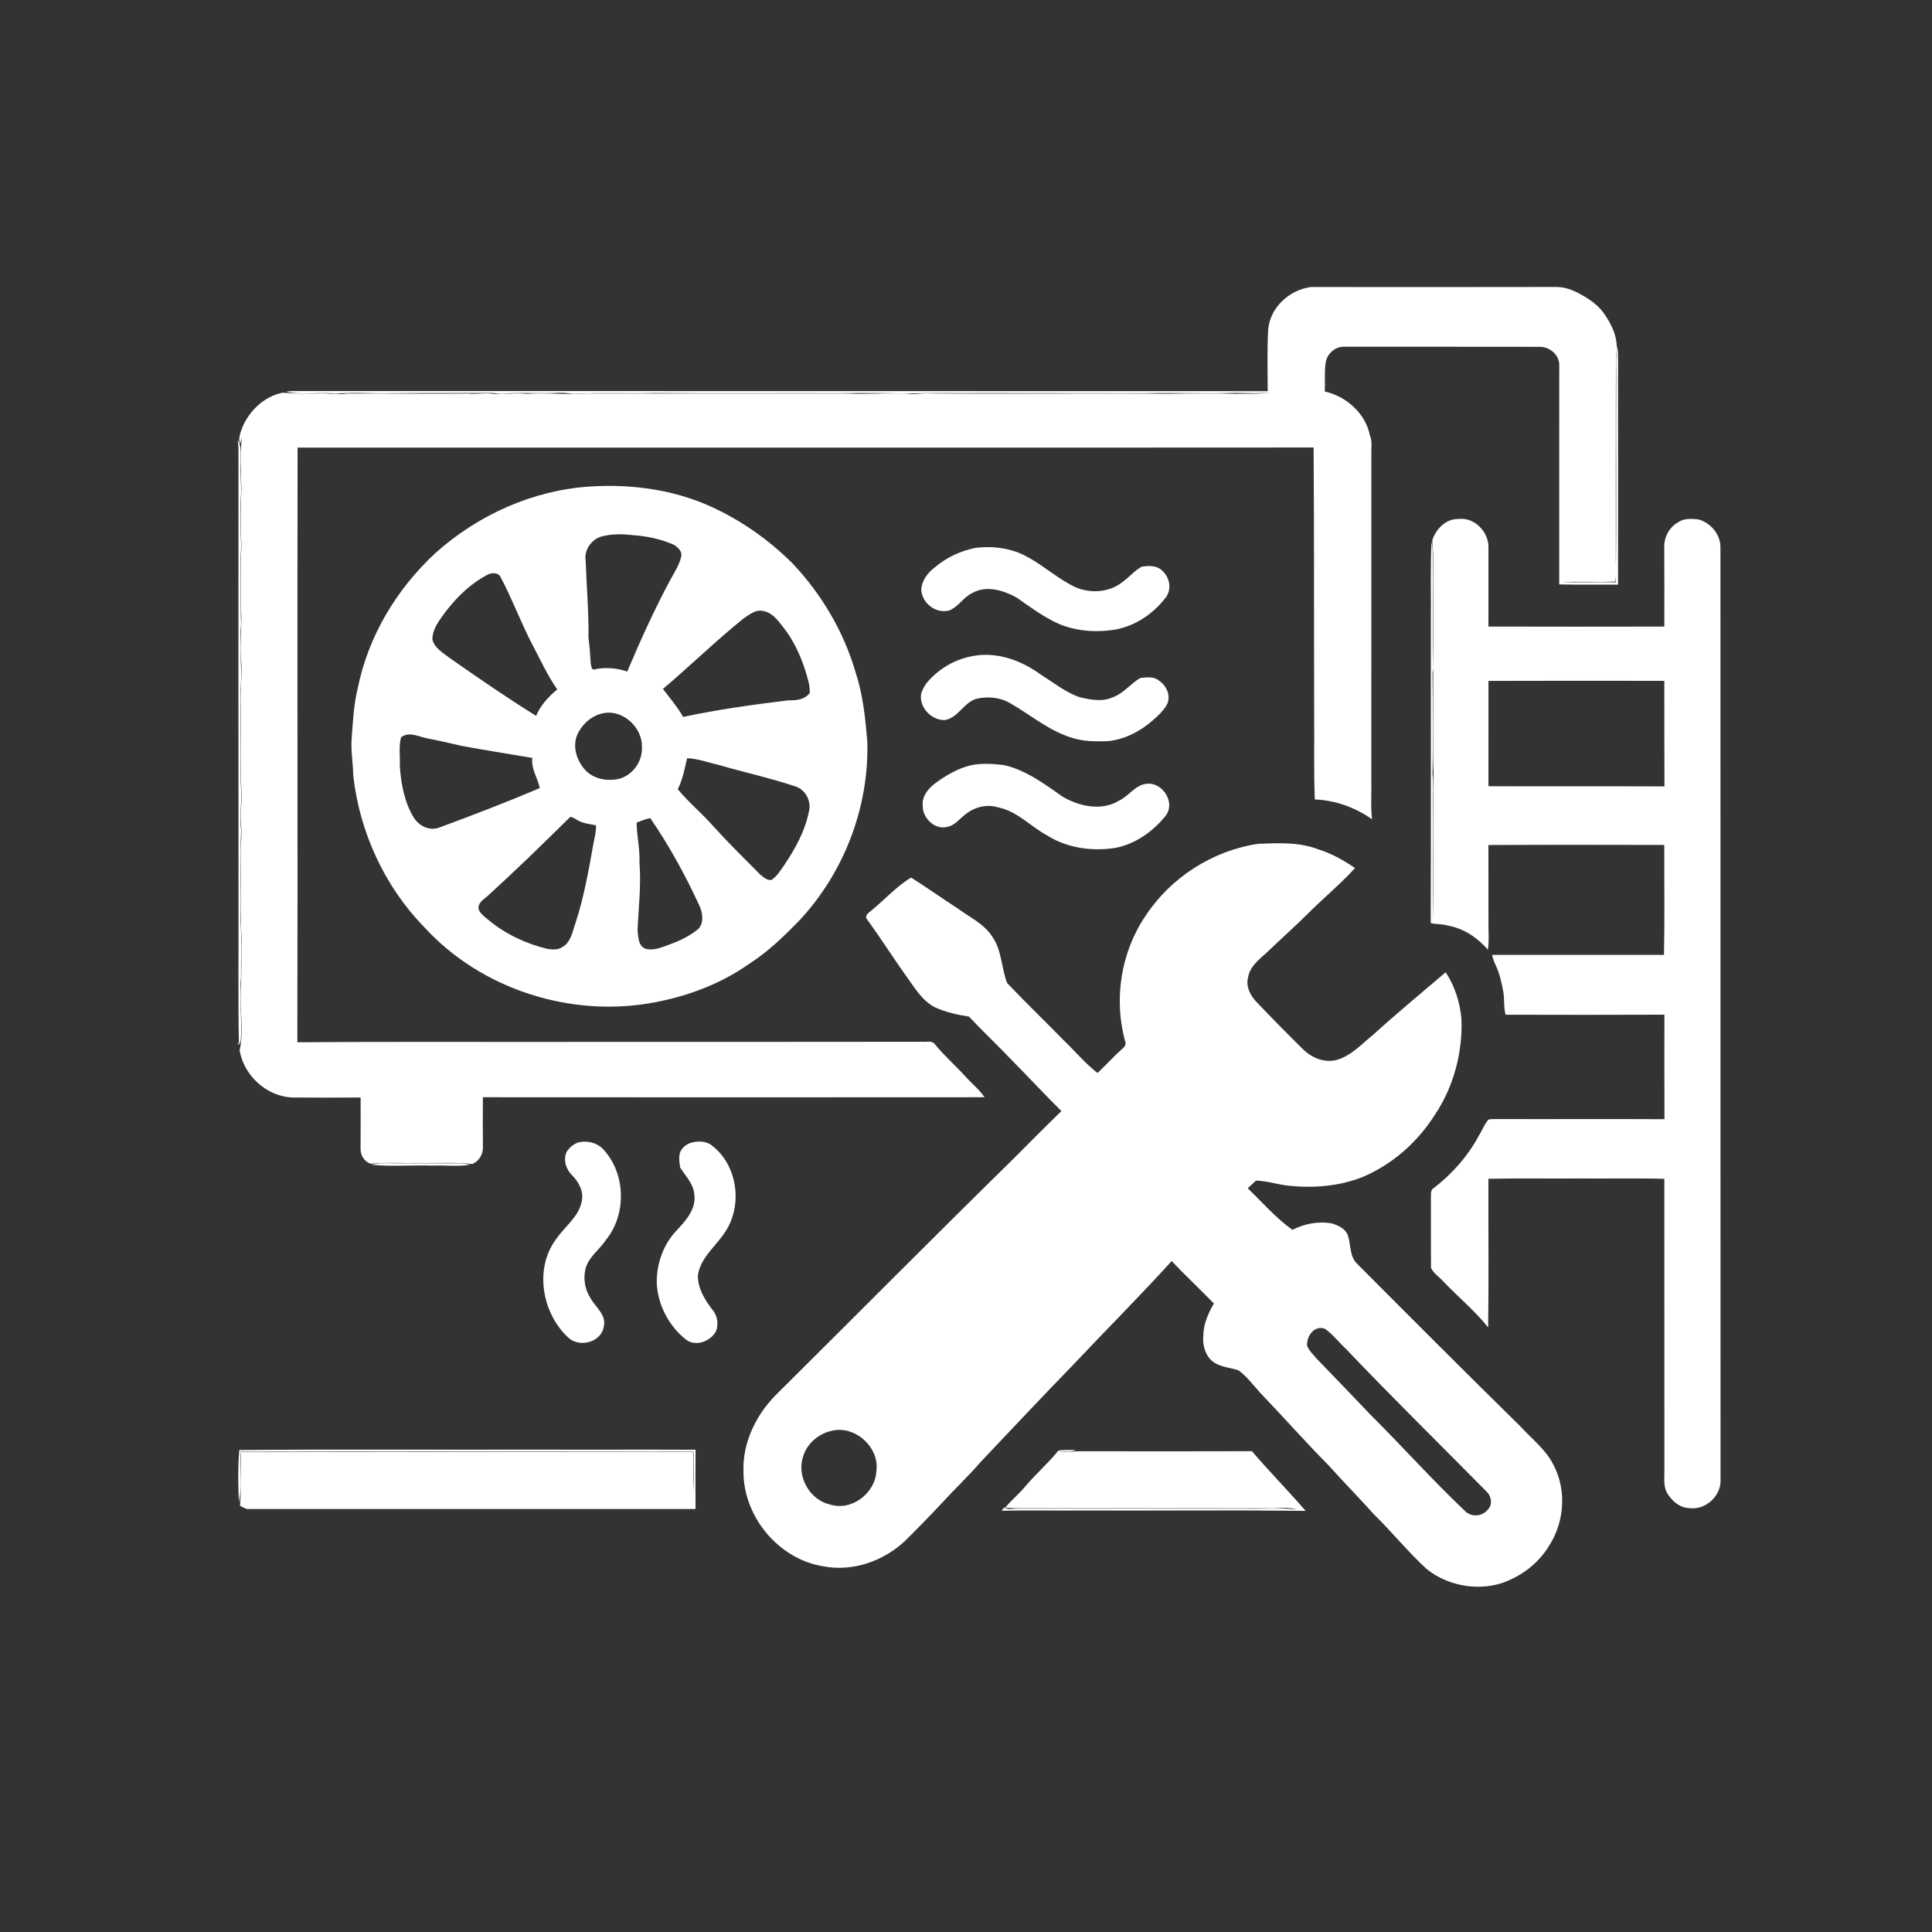
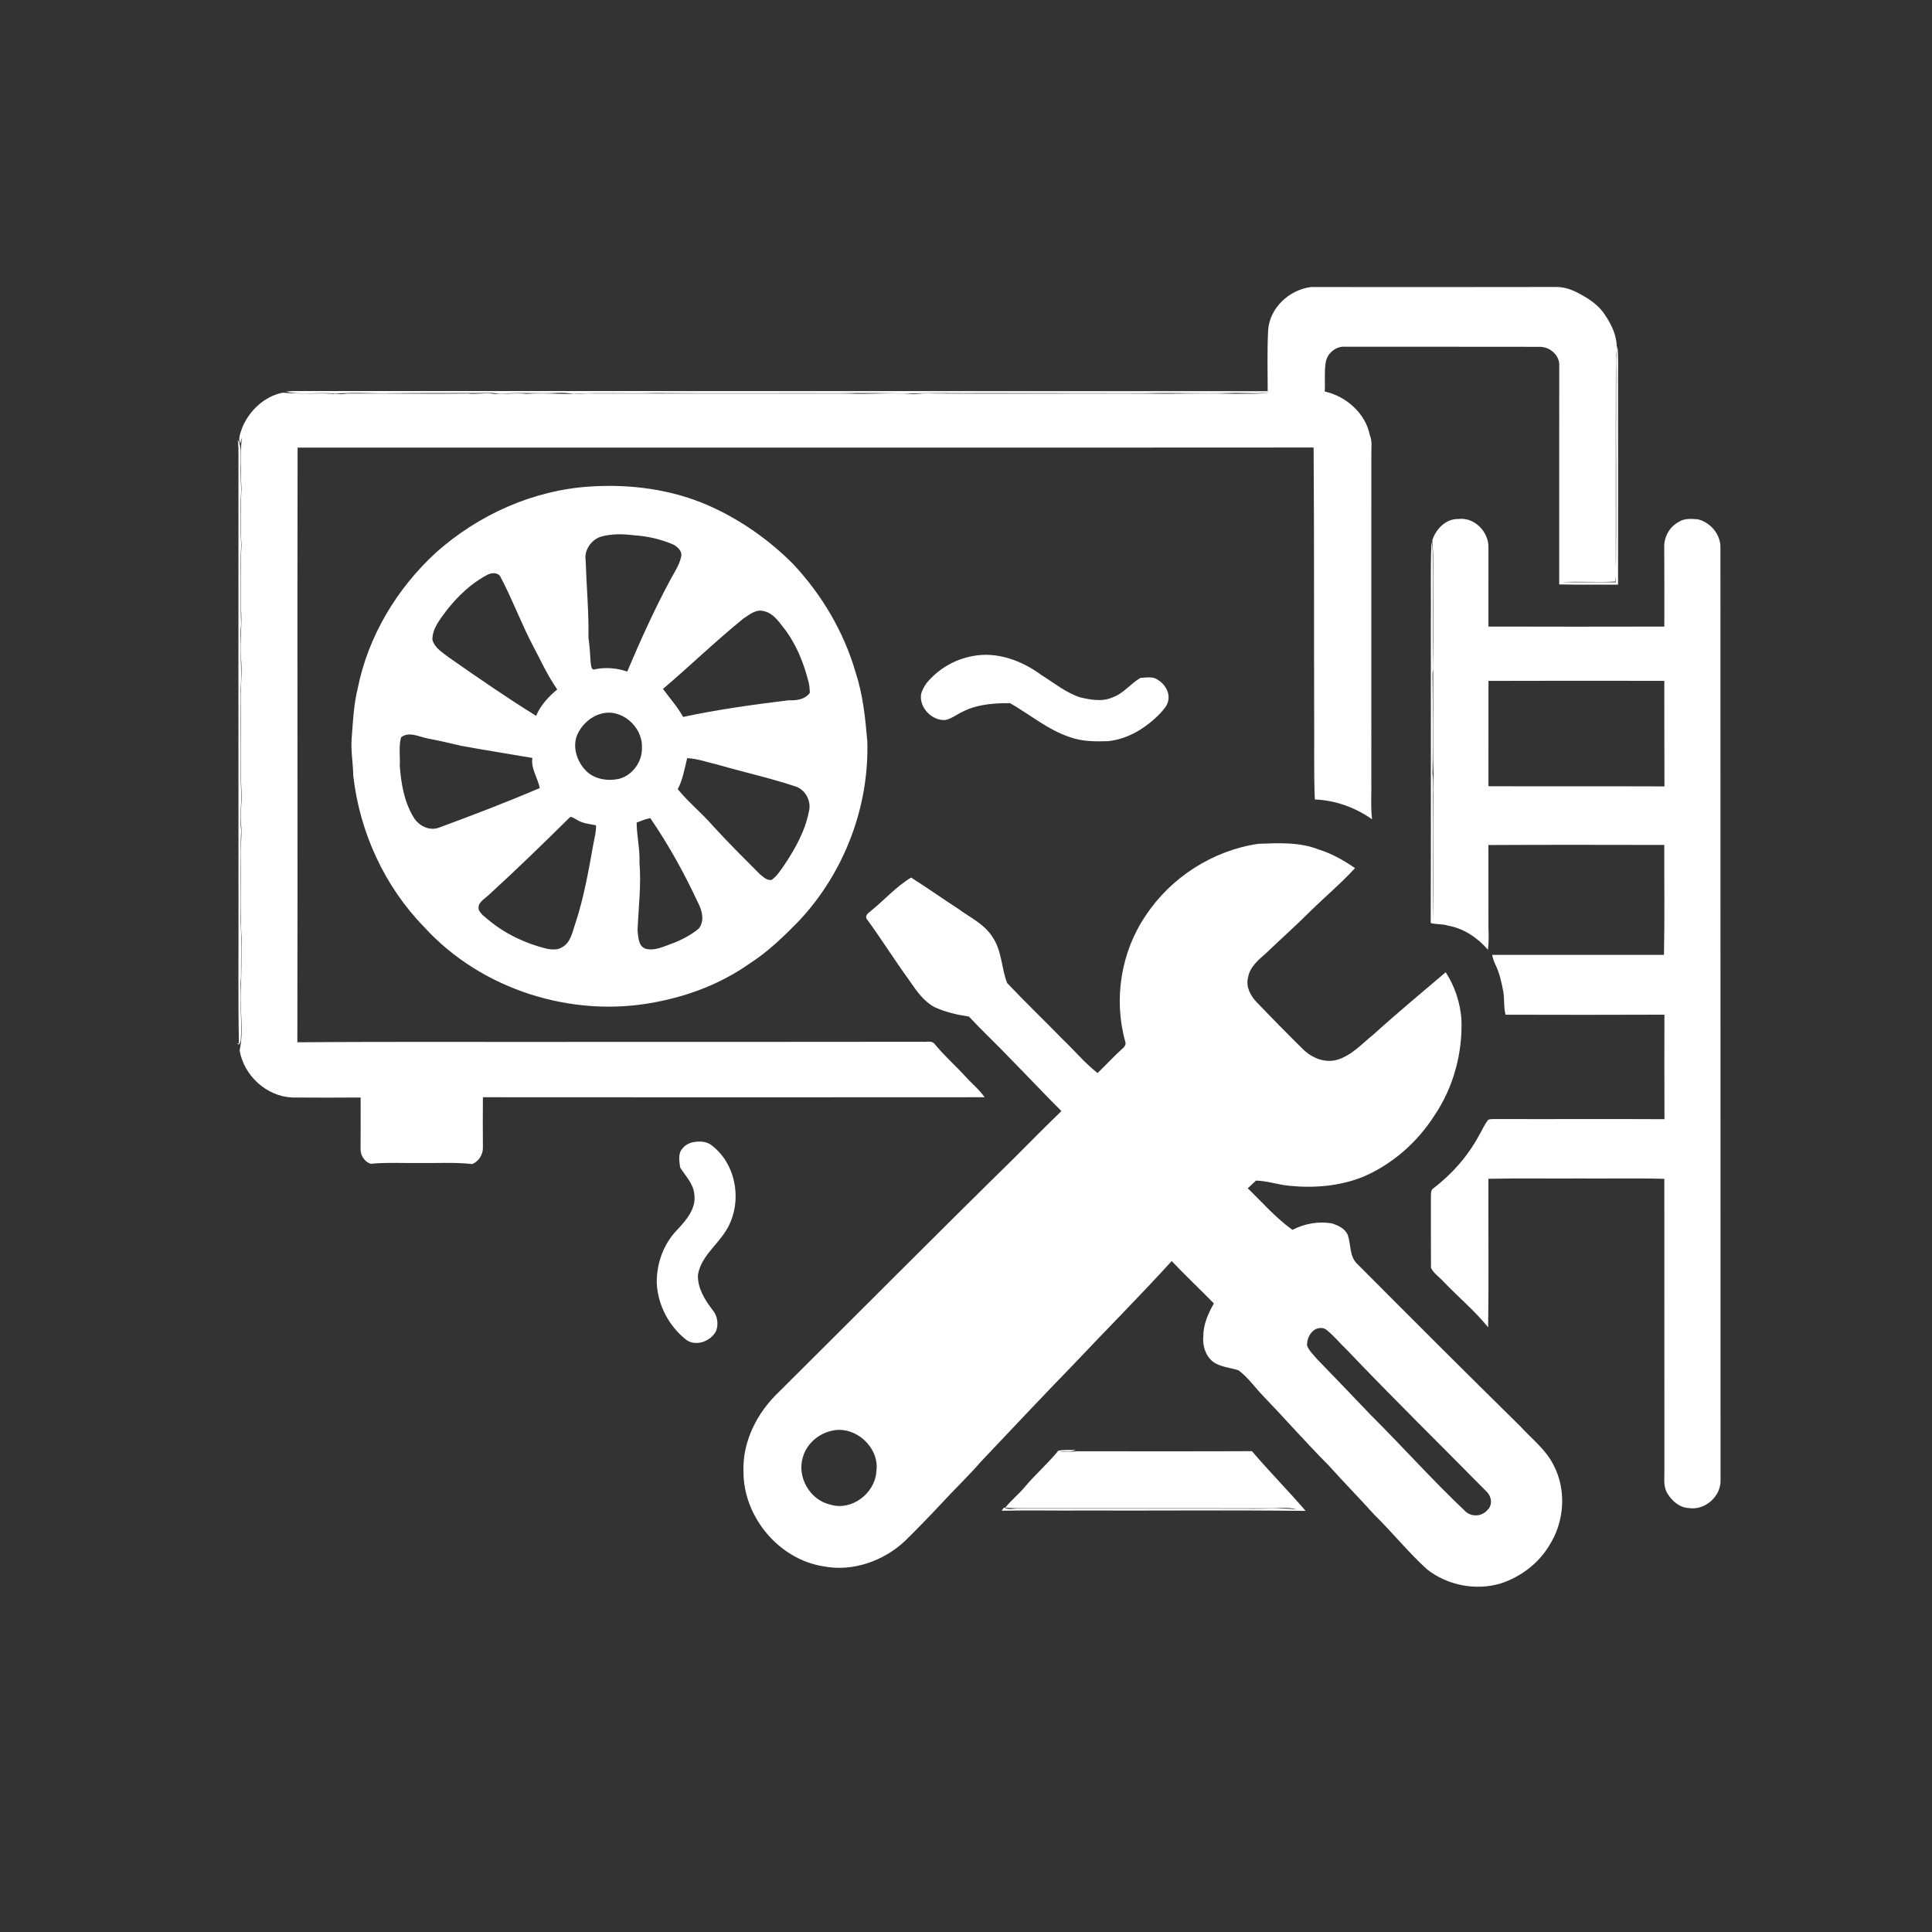
<svg xmlns="http://www.w3.org/2000/svg" xmlns:ns1="http://www.serif.com/" width="100%" height="100%" viewBox="0 0 1024 1024" version="1.1" xml:space="preserve" style="fill-rule:evenodd;clip-rule:evenodd;stroke-linejoin:round;stroke-miterlimit:2;">
  <rect x="0" y="0" width="1024" height="1024" fill="#333333" stroke="none" />
  <g id="_-494f51ff" ns1:id="#494f51ff">
    <path d="M672.15,175.03C672.89,163.17 683.4,153.52 694.9,152.13C738.28,152.16 781.66,152.19 825.04,152.1C828.63,152.11 832.14,153.18 835.35,154.74C840.88,157.53 846.39,160.87 850.06,166.01C854.54,172.34 858.16,180.07 856.49,188C856.31,223.33 856.44,258.67 856.4,294.01C856.32,298.75 856.79,303.52 856.13,308.24C846.7,308.74 837.27,308.08 827.84,308.51C837.35,308.81 846.87,308.45 856.38,308.65C856.87,272.77 856.41,236.86 856.61,200.98C856.74,195.07 856.14,189.1 857.23,183.25C857.88,189.16 857.55,195.11 857.6,201.04C857.63,237.32 857.66,273.59 857.6,309.87C847.21,309.8 836.81,310 826.42,309.75C826.37,271.17 826.46,232.58 826.43,193.99C826.82,188.31 821.41,183.71 815.98,183.82C781.65,183.73 747.33,183.82 713,183.78C708.08,183.34 703.32,187.32 702.64,192.17C701.82,197.24 702.45,202.39 702.14,207.5C713.52,210.04 723.77,219.06 726.06,230.71C727.43,233.96 726.74,237.54 726.84,240.96C726.83,298.3 726.83,355.64 726.83,412.98C727,420.06 726.4,427.19 727.21,434.24C718.35,427.97 707.74,424.16 696.88,423.73C696.27,408.85 696.69,393.94 696.53,379.05C696.4,331.76 696.58,284.47 696.24,237.19C516.74,237.33 337.23,237.2 157.73,237.23C157.5,342.29 157.84,447.36 157.6,552.43C211.72,552.02 265.86,552.36 319.98,552.22C376.31,552.2 432.64,552.26 488.97,552.16C490.99,552.38 493.51,551.47 495.15,553.04C500.13,559.26 506.18,564.52 511.55,570.4C514.91,574.19 518.96,577.36 521.85,581.56C433.21,581.6 344.58,581.66 255.95,581.56C255.87,590.37 255.88,599.19 255.95,608C256.11,611.8 253.83,615.55 250.27,616.97C241.2,615.94 232.06,616.57 222.96,616.41C214.13,616.56 205.27,616.01 196.47,616.82C193.2,615.8 191.08,612.42 191.11,609.07C191.15,599.95 191.18,590.82 191.14,581.7C179.07,581.8 167.01,581.79 154.94,581.7C141.3,581.16 129.25,570.08 127,556.71C129.31,546.3 127.14,535.54 127.54,524.99C128.16,515.67 127.87,506.33 128.03,497C127.17,482.7 127.74,468.37 127.55,454.06C127.35,448.34 128.41,442.64 127.79,436.94C127.17,431.29 128.33,425.65 128.02,420C127.14,403.67 127.79,387.31 127.56,370.97C127.48,363.64 128.49,356.31 127.76,348.99C126.87,339.99 128.61,330.98 127.65,321.99C127.54,310.99 127.37,299.98 128.01,289C127.37,279.01 127.4,268.99 128,259C127.46,250 127.29,240.93 128.17,231.95L127.22,235.22C126.12,232.13 127.52,229.25 128.48,226.43C132.25,217.53 140.2,210.02 149.83,208.14C156.22,208.62 162.63,208.71 169.04,208.54C174.01,208.28 178.98,209.41 183.92,208.61C205.27,208.48 226.67,208.86 248.03,208.6C252.7,209.14 257.38,207.93 262.02,208.82C267.68,209.01 273.34,208.12 279,208.75C289.67,208.02 300.35,209.41 311,208.55C356.99,208.68 402.99,208.54 448.99,208.59C460.31,209.15 471.67,207.94 482.98,208.89C486.68,208.95 490.35,208.17 494.06,208.54C535.72,208.89 577.38,208.35 619.05,208.72C631.02,208.55 643,208.45 654.97,208.73C661.13,208.58 667.38,209.1 673.46,207.84C666.36,208.97 659.19,208.01 652.06,208.31C637.04,208.73 622.01,208.04 606.99,208.44C578.61,208.42 550.26,208.35 521.89,208.35C508.26,208.5 494.59,208.06 481,208.62C469.01,208.25 457.01,208.23 445.02,208.43C412.37,208.33 379.7,208.6 347.06,208.31C332.67,208.72 318.26,207.97 303.89,208.74C301.27,208.44 298.65,208.08 296,208.22C286.01,208.76 275.99,207.83 266.01,208.7C264.32,208.88 262.68,208.41 261.02,208.27C243.01,208.37 225.02,208.25 207.01,208.43C197.32,208.67 187.6,207.77 177.96,208.69C169.23,207.59 160.21,209.64 151.65,207.56C153.75,207.3 155.88,207.22 158,207.25C329.3,207.31 500.6,207.24 671.9,207.33C671.9,196.56 671.57,185.78 672.15,175.03Z" style="fill:white;fill-rule:nonzero;" />
    <path d="M125.97,233.15C128.26,236.63 127.36,241.05 127.42,244.97C127.04,250.99 128.21,256.98 127.69,262.99C127.08,271.64 127.41,280.32 127.85,288.97C127.09,302.96 127.36,316.98 127.8,330.97C126.56,342.65 128.61,354.35 127.45,366.02C127.54,384.33 127.03,402.66 127.87,420.95C127.94,427.31 126.98,433.66 127.82,440.01C127.11,455.65 127.48,471.33 127.42,487C128.18,497.32 127.68,507.67 127.74,518.01C126.6,529.13 128.48,540.29 127.62,551.41C127.32,552.26 126.93,554.55 125.74,553.12L126.62,553.12C126.15,528.76 126.51,504.39 126.41,480.03C126.35,400.68 126.38,321.34 126.39,242C126.37,239.05 126.5,236.07 125.97,233.15Z" style="fill:white;fill-rule:nonzero;" />
    <path d="M312.57,257.88C334.08,256.45 356.14,259.35 375.95,268.12C392.41,275.46 407.43,286 420.17,298.73C435.53,315.04 447.25,334.85 453.5,356.41C457.39,368.22 458.65,380.65 459.69,392.98C460.73,427.64 447.43,462.39 423.8,487.74C415.56,496.23 406.99,504.55 396.96,510.93C382.17,521.34 364.93,527.87 347.21,531.21C303.21,539.74 255.03,524.56 224.76,491.28C203.74,469.75 190.59,440.92 187.23,411.09C187.16,404.69 185.93,398.36 186.35,391.94C187.05,382.88 187.4,373.75 189.59,364.88C195.11,337.22 210.34,311.94 231,292.94C253.47,272.88 282.39,259.84 312.57,257.88M318.47,284.45C313.36,286.1 309.52,291.58 310.41,297C310.84,310.68 312.12,324.33 311.9,338.01C312.5,342.34 312.81,346.69 313.05,351.05C313.36,352.47 313.19,355.72 315.63,354.67C321.25,353.56 327.04,354.1 332.45,355.94C339.43,339.43 346.82,323.07 355.32,307.27C357.41,303.33 360.03,299.57 361.01,295.15C361.8,292.3 359.26,289.99 357.06,288.7C350.42,285.81 343.27,284.18 336.05,283.71C330.21,282.99 324.18,282.83 318.47,284.45M258.55,304.54C249.87,309.01 242.65,315.93 236.67,323.57C233.35,328.17 229.14,333.01 229.18,339C230.33,343.58 234.91,346.06 238.39,348.79C253.44,359.3 268.55,369.75 284.16,379.41C286.46,373.81 290.77,369.25 295.35,365.4C290.31,358.24 286.69,350.22 282.61,342.51C276.27,330.56 271.67,317.78 265.31,305.86C264.12,303.35 260.69,303.45 258.55,304.54M394.06,327.82C379.36,339.71 365.78,352.92 351.38,365.14C355.02,370.04 359.07,374.63 362.07,379.99C380.52,376.03 399.24,373.47 417.96,371.17C422.05,371.31 426.73,370.83 429.25,367.13C429.12,365.27 429.06,363.4 428.59,361.6C425.98,351.27 421.94,341.13 415.32,332.7C412.56,329.16 409.68,325 405.03,323.96C400.88,322.65 397.28,325.69 394.06,327.82M318.31,378.37C312.69,380 308.12,384.37 305.84,389.7C303.37,395.99 305.75,403.23 310.13,408.05C314.69,413.08 322.25,414.27 328.61,412.67C335.62,410.53 340.55,403.37 340.24,396.08C340.62,385.1 329.2,375.05 318.31,378.37M212.59,390.77C211.2,395.69 212.18,400.9 211.89,405.94C212.59,415.46 214.28,425.28 219.41,433.49C222.12,437.83 227.69,440.52 232.69,438.66C250.62,432.05 268.48,425.2 286.07,417.71C285.08,412.31 281.32,407.49 282.16,401.72C269.63,399.58 257.06,397.6 244.54,395.31C238.6,393.9 232.64,392.52 226.64,391.4C222.05,390.52 216.85,387.51 212.59,390.77M364.2,401.85C362.84,407.41 361.91,413.16 359.22,418.28C364.8,425.14 371.77,430.75 377.59,437.41C385.66,446.33 394.22,454.78 402.7,463.3C404.48,464.74 406.44,466.78 408.95,466.38C411.77,464.39 413.65,461.43 415.59,458.64C421.43,449.93 426.72,440.49 428.74,430.09C430.2,424.55 426.78,418.21 421.18,416.69C407.86,412.27 394.12,409.26 380.64,405.36C375.18,404.1 369.83,402.09 364.2,401.85M302.15,433.07C287.93,447.15 273.5,461.14 258.7,474.67C256.51,476.69 252.85,478.56 253.76,482.17C254.84,484.62 257.19,486.11 259.15,487.81C268.07,495.16 278.84,500.2 290.05,502.91C292.67,503.32 295.67,503.6 297.98,502.02C302.64,499.48 303.43,493.69 305.05,489.13C309.54,475.46 312,461.26 314.53,447.13C315.12,443.91 316.07,440.72 315.89,437.41C312.35,436.74 308.61,436.41 305.52,434.37C304.41,433.91 303.43,432.82 302.15,433.07M337.42,436C337.5,443.03 339.2,449.95 338.93,457.01C339.92,469.03 338.42,481.05 337.91,493.06C338.35,496.51 338.17,501.32 342.09,502.83C346.9,504.18 351.68,501.68 356.14,500.12C361.18,498.24 366.03,495.71 370.21,492.31C373.51,488.51 372.27,482.88 370.13,478.81C362.85,463.12 354.44,447.89 344.67,433.62C342.15,434.08 339.79,435.07 337.42,436Z" style="fill:white;fill-rule:nonzero;" />
    <path d="M759.22,286.15C761.15,280.27 766.44,274.91 772.98,275.08C781.36,273.99 788.96,281.77 788.91,289.95C788.9,304 788.9,318.04 788.9,332.09C819.97,332.18 851.05,332.16 882.13,332.1C882.12,318.07 882.2,304.04 882.08,290.01C881.92,284.62 884.87,279.23 889.68,276.69C892.68,274.61 896.48,274.99 899.93,275.24C906.49,276.87 911.84,283.06 911.87,289.93C911.91,454.63 911.89,619.33 911.92,784.02C912.46,792.88 903.8,800.71 895.05,799.3C890.08,799.04 886.09,795.46 883.64,791.38C881.46,787.62 882.27,783.17 882.16,779.05C882.19,727.64 882.16,676.23 882.13,624.81C867.1,624.39 852.05,624.74 837.01,624.62C820.97,624.73 804.93,624.44 788.89,624.78C788.79,651.03 789.13,677.29 788.75,703.53C781.69,694.74 772.94,687.53 765.19,679.39C762.98,676.91 759.95,675.03 758.45,672.02C758.37,659.67 758.43,647.32 758.4,634.98C758.54,633.43 758.17,631.63 759.14,630.3C769.24,622.64 777.92,612.98 783.91,601.78C785.6,599.05 786.74,595.98 788.8,593.51C790.1,592.99 791.56,593.19 792.95,593.12C822.7,593.22 852.45,593.03 882.2,593.19C882.1,574.72 882.16,556.26 882.17,537.8C854.1,537.9 826.04,537.92 797.98,537.82C796.9,533.8 797.48,529.59 796.76,525.52C795.85,520.72 794.82,515.88 792.69,511.46C791.84,509.75 791.22,507.96 790.87,506.09C821.23,506.12 851.58,506.13 881.94,506.09C882.36,486.68 882.03,467.26 882.1,447.84C851.03,447.78 819.96,447.72 788.89,447.88C788.92,462.58 788.88,477.29 788.92,491.99C789.06,495.79 789.14,499.61 788.64,503.4C783.21,497.08 775.88,492.09 767.57,490.64C764.55,489.61 761.32,490.08 758.31,489.22C758.48,436.14 758.32,383.06 758.37,329.98C758.55,315.72 758.04,301.45 758.72,287.2C759.04,288.78 759.25,290.36 759.36,291.97C759.59,312.71 759.12,333.48 759.6,354.2C759.52,354.9 759.35,356.29 759.26,356.98C759.48,374.64 759.53,392.32 759.26,409.98C760,414.63 759.25,419.32 759.41,424C759.58,445.58 759.15,467.27 759.59,488.77C759.64,465.54 759.56,442.28 759.64,419.04C760.13,413.36 759.62,407.69 759.58,402.01C759.7,366.01 759.56,330.07 759.61,294.06C759.64,291.41 759.03,288.79 759.22,286.15M788.92,360.89C788.88,379.5 788.9,398.11 788.91,416.71C820,416.86 851.09,416.67 882.19,416.81C882.09,398.16 882.17,379.51 882.12,360.86C851.05,360.82 819.99,360.78 788.92,360.89Z" style="fill:white;fill-rule:nonzero;" />
-     <path d="M517.25,290.35C526.6,289.25 536.43,290.57 544.7,295.27C553.67,300.12 561.25,307.27 570.58,311.48C578.59,314.68 588.42,313.9 595.19,308.28C598.61,305.82 601.37,302.42 605.08,300.39C608.83,299.72 613.48,299.62 616.25,302.74C620.1,306.27 621.12,312.58 617.78,316.8C610.84,325.86 600.43,332.68 588.95,333.99C578.44,335.35 567.34,334.08 557.89,329.08C551.24,325.6 545.15,321.16 539.02,316.85C532.01,312.92 522.84,310 515.35,314.32C510.53,316.53 507.94,321.82 502.89,323.62C495.72,325.36 488.32,319.39 488.27,312.06C488.83,307.39 491.82,303.42 495.51,300.68C501.68,295.4 509.3,291.9 517.25,290.35Z" style="fill:white;fill-rule:nonzero;" />
-     <path d="M515.54,347.73C528.52,345.2 541.73,350.19 552.08,357.86C558.75,362.01 564.96,367.14 572.53,369.62C578.12,370.89 584.16,372.08 589.63,369.64C595.51,367.6 599.24,362.28 604.49,359.29C607.52,359.16 611.03,358.39 613.67,360.31C617.27,362.48 619.96,366.68 619.25,370.99C618.91,373.83 616.8,375.97 615.01,378.03C607.56,385.71 597.87,391.86 587.02,392.85C580.41,393.06 573.65,393.01 567.34,390.79C555.54,386.98 545.98,378.75 535.36,372.69C530.02,369.54 523.45,369 517.51,370.37C510.8,372.38 507.92,380.36 500.89,381.64C493.86,381.97 487.09,375.01 488.2,367.92C488.68,365.76 489.88,363.84 491.12,362.03C497.26,354.6 506.03,349.41 515.54,347.73Z" style="fill:white;fill-rule:nonzero;" />
-     <path d="M514.42,405.63C520.18,404.41 526.15,404.8 531.96,405.48C543.6,408.06 553.37,415.37 562.96,422.08C571.89,427.44 583.9,430.08 593.27,424.26C598.53,421.76 601.89,415.77 608.11,415.38C616.51,414.72 623.28,425.8 617.65,432.58C611.05,440.72 601.9,447.22 591.51,449.34C579.09,451.38 565.85,449.59 555.06,442.85C546.3,438.09 539.27,430.05 529.18,427.95C522.91,425.96 515.96,427.85 511.1,432.12C508.29,434.33 505.92,437.48 502.25,438.24C495.61,440.12 488.86,433.63 489.07,427.04C488.53,422.25 491.82,418.13 495.39,415.38C501.1,411.09 507.45,407.4 514.42,405.63Z" style="fill:white;fill-rule:nonzero;" />
+     <path d="M515.54,347.73C528.52,345.2 541.73,350.19 552.08,357.86C558.75,362.01 564.96,367.14 572.53,369.62C578.12,370.89 584.16,372.08 589.63,369.64C595.51,367.6 599.24,362.28 604.49,359.29C607.52,359.16 611.03,358.39 613.67,360.31C617.27,362.48 619.96,366.68 619.25,370.99C618.91,373.83 616.8,375.97 615.01,378.03C607.56,385.71 597.87,391.86 587.02,392.85C580.41,393.06 573.65,393.01 567.34,390.79C555.54,386.98 545.98,378.75 535.36,372.69C510.8,372.38 507.92,380.36 500.89,381.64C493.86,381.97 487.09,375.01 488.2,367.92C488.68,365.76 489.88,363.84 491.12,362.03C497.26,354.6 506.03,349.41 515.54,347.73Z" style="fill:white;fill-rule:nonzero;" />
    <path d="M607.23,485.29C620.63,465 642.82,450.77 666.9,447.24C677.6,446.82 688.68,446.25 698.86,450.22C705.83,452.4 712.19,455.98 718.18,460.1C710.86,468.14 702.5,475.13 694.74,482.74C687.08,490.43 678.94,497.61 671.13,505.13C667.1,508.69 662.4,512.43 661.5,518.07C660.22,522.87 662.69,527.64 665.94,531.04C674.08,539.56 682.34,547.96 690.73,556.23C695.4,560.77 702.25,563.57 708.75,561.71C716.47,559.38 721.93,553.14 728.03,548.25C740.48,536.94 753.47,526.22 766.25,515.31C771.07,522.73 773.87,531.29 774.59,540.11C775.28,558.12 770.36,576.39 760.2,591.35C751.16,605.45 738.07,617.01 722.65,623.66C710.14,628.73 696.4,629.83 683.08,628.46C677.22,627.89 671.59,625.87 665.7,625.74C664.23,627.09 662.76,628.44 661.32,629.82C669.08,637.3 676.21,645.55 685.01,651.85C691.4,648.56 698.78,647.18 705.89,648.42C709.25,649.48 712.94,651.13 714.36,654.62C716.1,659.61 715.15,665.82 719.27,669.8C748.02,698.69 776.85,727.51 805.91,756.08C811.93,762.7 819.37,768.32 823.41,776.5C830.41,789.74 829.18,806.65 821.13,819.16C815.38,828.76 805.96,835.81 795.38,839.28C782.16,843.2 767.11,840.3 756.31,831.74C746.36,822.68 737.91,812.14 728.31,802.72C720.43,793.94 712.14,785.54 704.26,776.75C691.8,764.19 680.13,750.9 667.87,738.15C664.23,734.07 660.87,729.6 656.46,726.32C651.99,724.78 646.9,724.66 642.97,721.78C638.83,718.59 637.28,713.06 637.79,708.03C637.8,701.85 640.39,696.11 643.38,690.85C636,683.29 628.28,676.06 621.02,668.39C603.96,687.17 586,705.11 568.61,723.58C552.16,740.5 536.04,757.7 519.81,774.82C513.31,782.34 506.08,789.17 499.36,796.49C492.94,803.36 486.39,810.12 479.68,816.72C468.32,827.39 452.03,833.17 436.52,830.2C412.81,826.52 394,803.95 394.06,780.06C393.43,764.03 401.35,748.66 412.78,737.81C454.42,696.44 495.76,654.77 537.65,613.66C545.91,605.36 554.16,597.04 562.57,588.89C553.63,580.01 545.03,570.8 536.19,561.81C528.77,554.02 520.9,546.66 513.55,538.8C507.31,537.88 501.05,536.43 495.3,533.79C489.56,530.71 485.76,525.19 482.17,519.95C474.27,509.08 467.16,497.67 459.22,486.83C458.56,484.92 460.37,483.87 461.58,482.82C468.76,477.01 474.93,469.95 482.89,465.13C491.26,470.37 499.28,476.14 507.59,481.49C514.01,486.23 521.8,489.73 526.13,496.77C531.03,503.97 530.75,513.16 533.8,521.03C543.54,531.32 553.8,541.12 563.68,551.29C569.76,557.03 575.09,563.6 581.74,568.72C586.19,564.49 590.3,559.92 594.87,555.83C596.02,554.97 596.98,553.5 596.39,552.02C590.14,529.61 594.12,504.55 607.23,485.29M697.36,704.46C694.29,706.08 692.69,709.7 692.75,713.08C693.7,715.87 696.04,717.89 697.86,720.13C707.37,729.96 716.85,739.81 726.28,749.72C743.19,766.52 759.06,784.37 776.38,800.76C779.6,804.17 785.42,803.94 788.38,800.3C791.33,797.64 790.52,792.91 787.75,790.43C763.09,765.38 737.96,740.78 713.73,715.31C710.09,711.92 707,707.95 703.09,704.88C701.46,703.52 699.2,703.69 697.36,704.46M440.42,758.44C433.45,760.11 427.44,765.45 425.52,772.43C422.29,782.78 429.28,795.04 439.89,797.41C451.23,801.11 463.79,791.54 464.48,779.92C466.44,767.09 452.93,755.05 440.42,758.44Z" style="fill:white;fill-rule:nonzero;" />
-     <path d="M306.45,605.54C311.31,604.28 317.02,605.75 320.25,609.74C331.73,622.62 332.03,643.82 321.17,657.19C317.75,662.38 312.08,666.09 310.37,672.32C309.03,677.64 309.98,683.43 312.98,688.04C315.66,692.9 321.52,696.87 320.01,703.15C318.67,711.56 306.84,714.56 301.03,708.8C287.06,695.79 283.01,671.7 295.18,656.21C299.59,649.84 306.69,644.92 308.28,636.94C309.57,631.75 306.86,626.59 303.29,622.98C299.96,619.82 298.32,614.58 300.43,610.31C301.89,608.18 303.96,606.36 306.45,605.54Z" style="fill:white;fill-rule:nonzero;" />
    <path d="M366.48,605.59C370.19,604.7 374.54,604.66 377.57,607.35C390.9,617.73 393.68,638.61 384.58,652.61C379.72,660.35 371.36,666.29 369.91,675.85C369.73,682.82 373.61,689.01 377.71,694.34C380.27,697.38 380.91,701.69 379.58,705.4C376.82,710.81 369.13,713.87 363.85,710.22C354.59,703.02 348.58,691.68 348.1,679.94C347.95,669.69 351.67,659.31 358.86,651.91C363.7,646.75 369.14,640.56 367.99,632.92C367.49,627.29 363.29,623.28 360.47,618.75C360.11,615.53 359.21,611.43 361.69,608.78C362.86,607.18 364.62,606.17 366.48,605.59Z" style="fill:white;fill-rule:nonzero;" />
-     <path d="M196.79,617.34C199.15,616.78 201.57,616.5 203.99,616.53C216.98,616.64 229.97,616.56 242.96,616.58C245.01,616.58 247.06,616.84 249.06,617.32C242.44,618.46 235.67,617.46 228.98,617.79C218.26,617.44 207.47,618.41 196.79,617.34Z" style="fill:white;fill-rule:nonzero;" />
-     <path d="M126.85,768.55C178.57,768.07 230.3,768.48 282.02,768.32C310.91,768.42 339.79,768.26 368.67,768.39C368.59,778.86 368.57,789.33 368.65,799.8C289.39,799.77 210.13,799.8 130.88,799.8C129.57,799.41 128.4,798.71 127.2,798.11C127.98,788.64 127.34,779.15 127.67,769.67C207.57,769.54 287.49,769.61 367.39,769.63C367.54,776.63 367.27,783.64 367.47,790.64C367.74,783.58 367.61,776.51 367.61,769.45C287.59,769.38 207.56,769.3 127.55,769.48C126.75,778.35 128.53,787.48 126.59,796.2C126.26,787 126,777.73 126.85,768.55Z" style="fill:white;fill-rule:nonzero;" />
    <path d="M560.93,768.9C563.99,768.28 567.09,768.67 570.22,768.41C567.44,769.79 564.39,769.34 561.44,769.46C564.63,769.88 567.81,769.32 571,769.21C601.85,769.18 632.7,769.29 663.55,769.15C672.75,779.95 682.75,790.05 692.02,800.8C652.68,800.33 613.33,800.74 573.98,800.61C559.62,800.72 545.26,800.4 530.91,800.71C531.22,800.28 531.86,799.4 532.17,798.97C534.54,800.47 537.42,799.43 540.03,799.59C580.02,799.58 620.01,799.61 660,799.61C669.09,799.91 678.21,798.98 687.27,800.07C682.63,798.54 677.74,799.55 672.98,799.43C632.67,799.38 592.36,799.41 552.05,799.4C545.62,799.36 539.19,799.57 532.78,799.11C535.92,795.16 539.94,792.01 543.16,788.12C548.76,781.42 555.45,775.68 560.93,768.9Z" style="fill:white;fill-rule:nonzero;" />
  </g>
</svg>